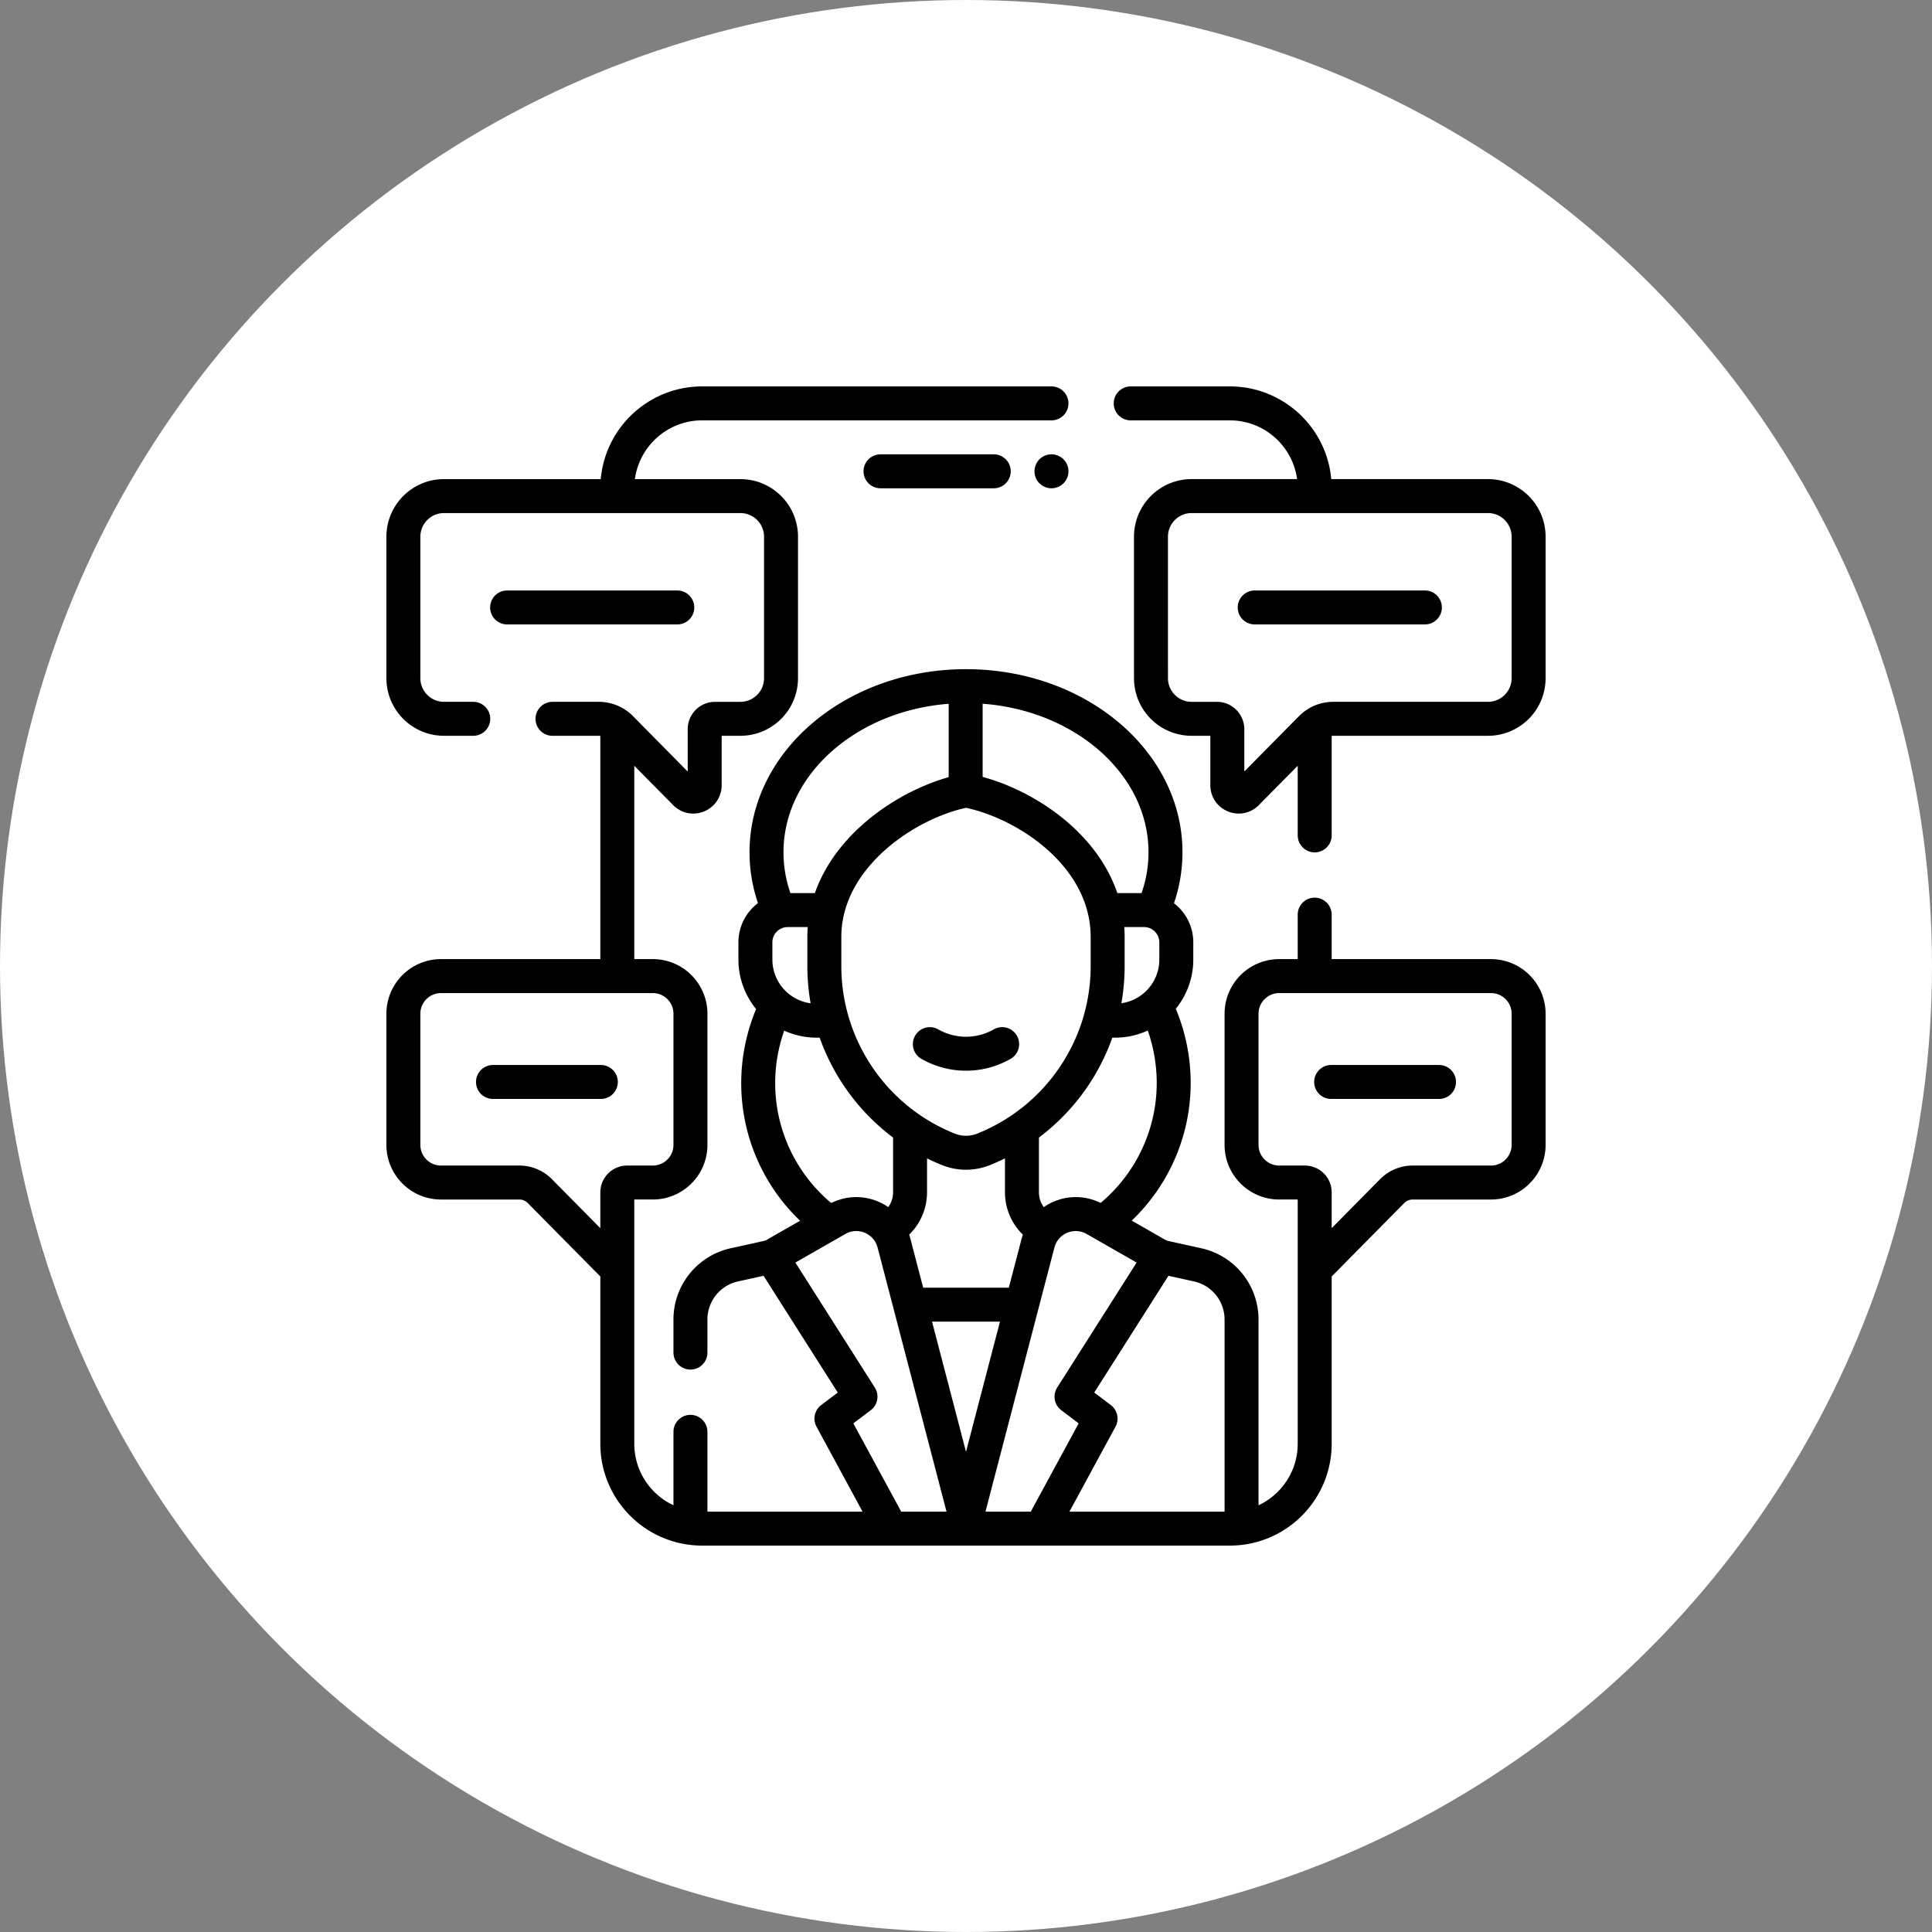
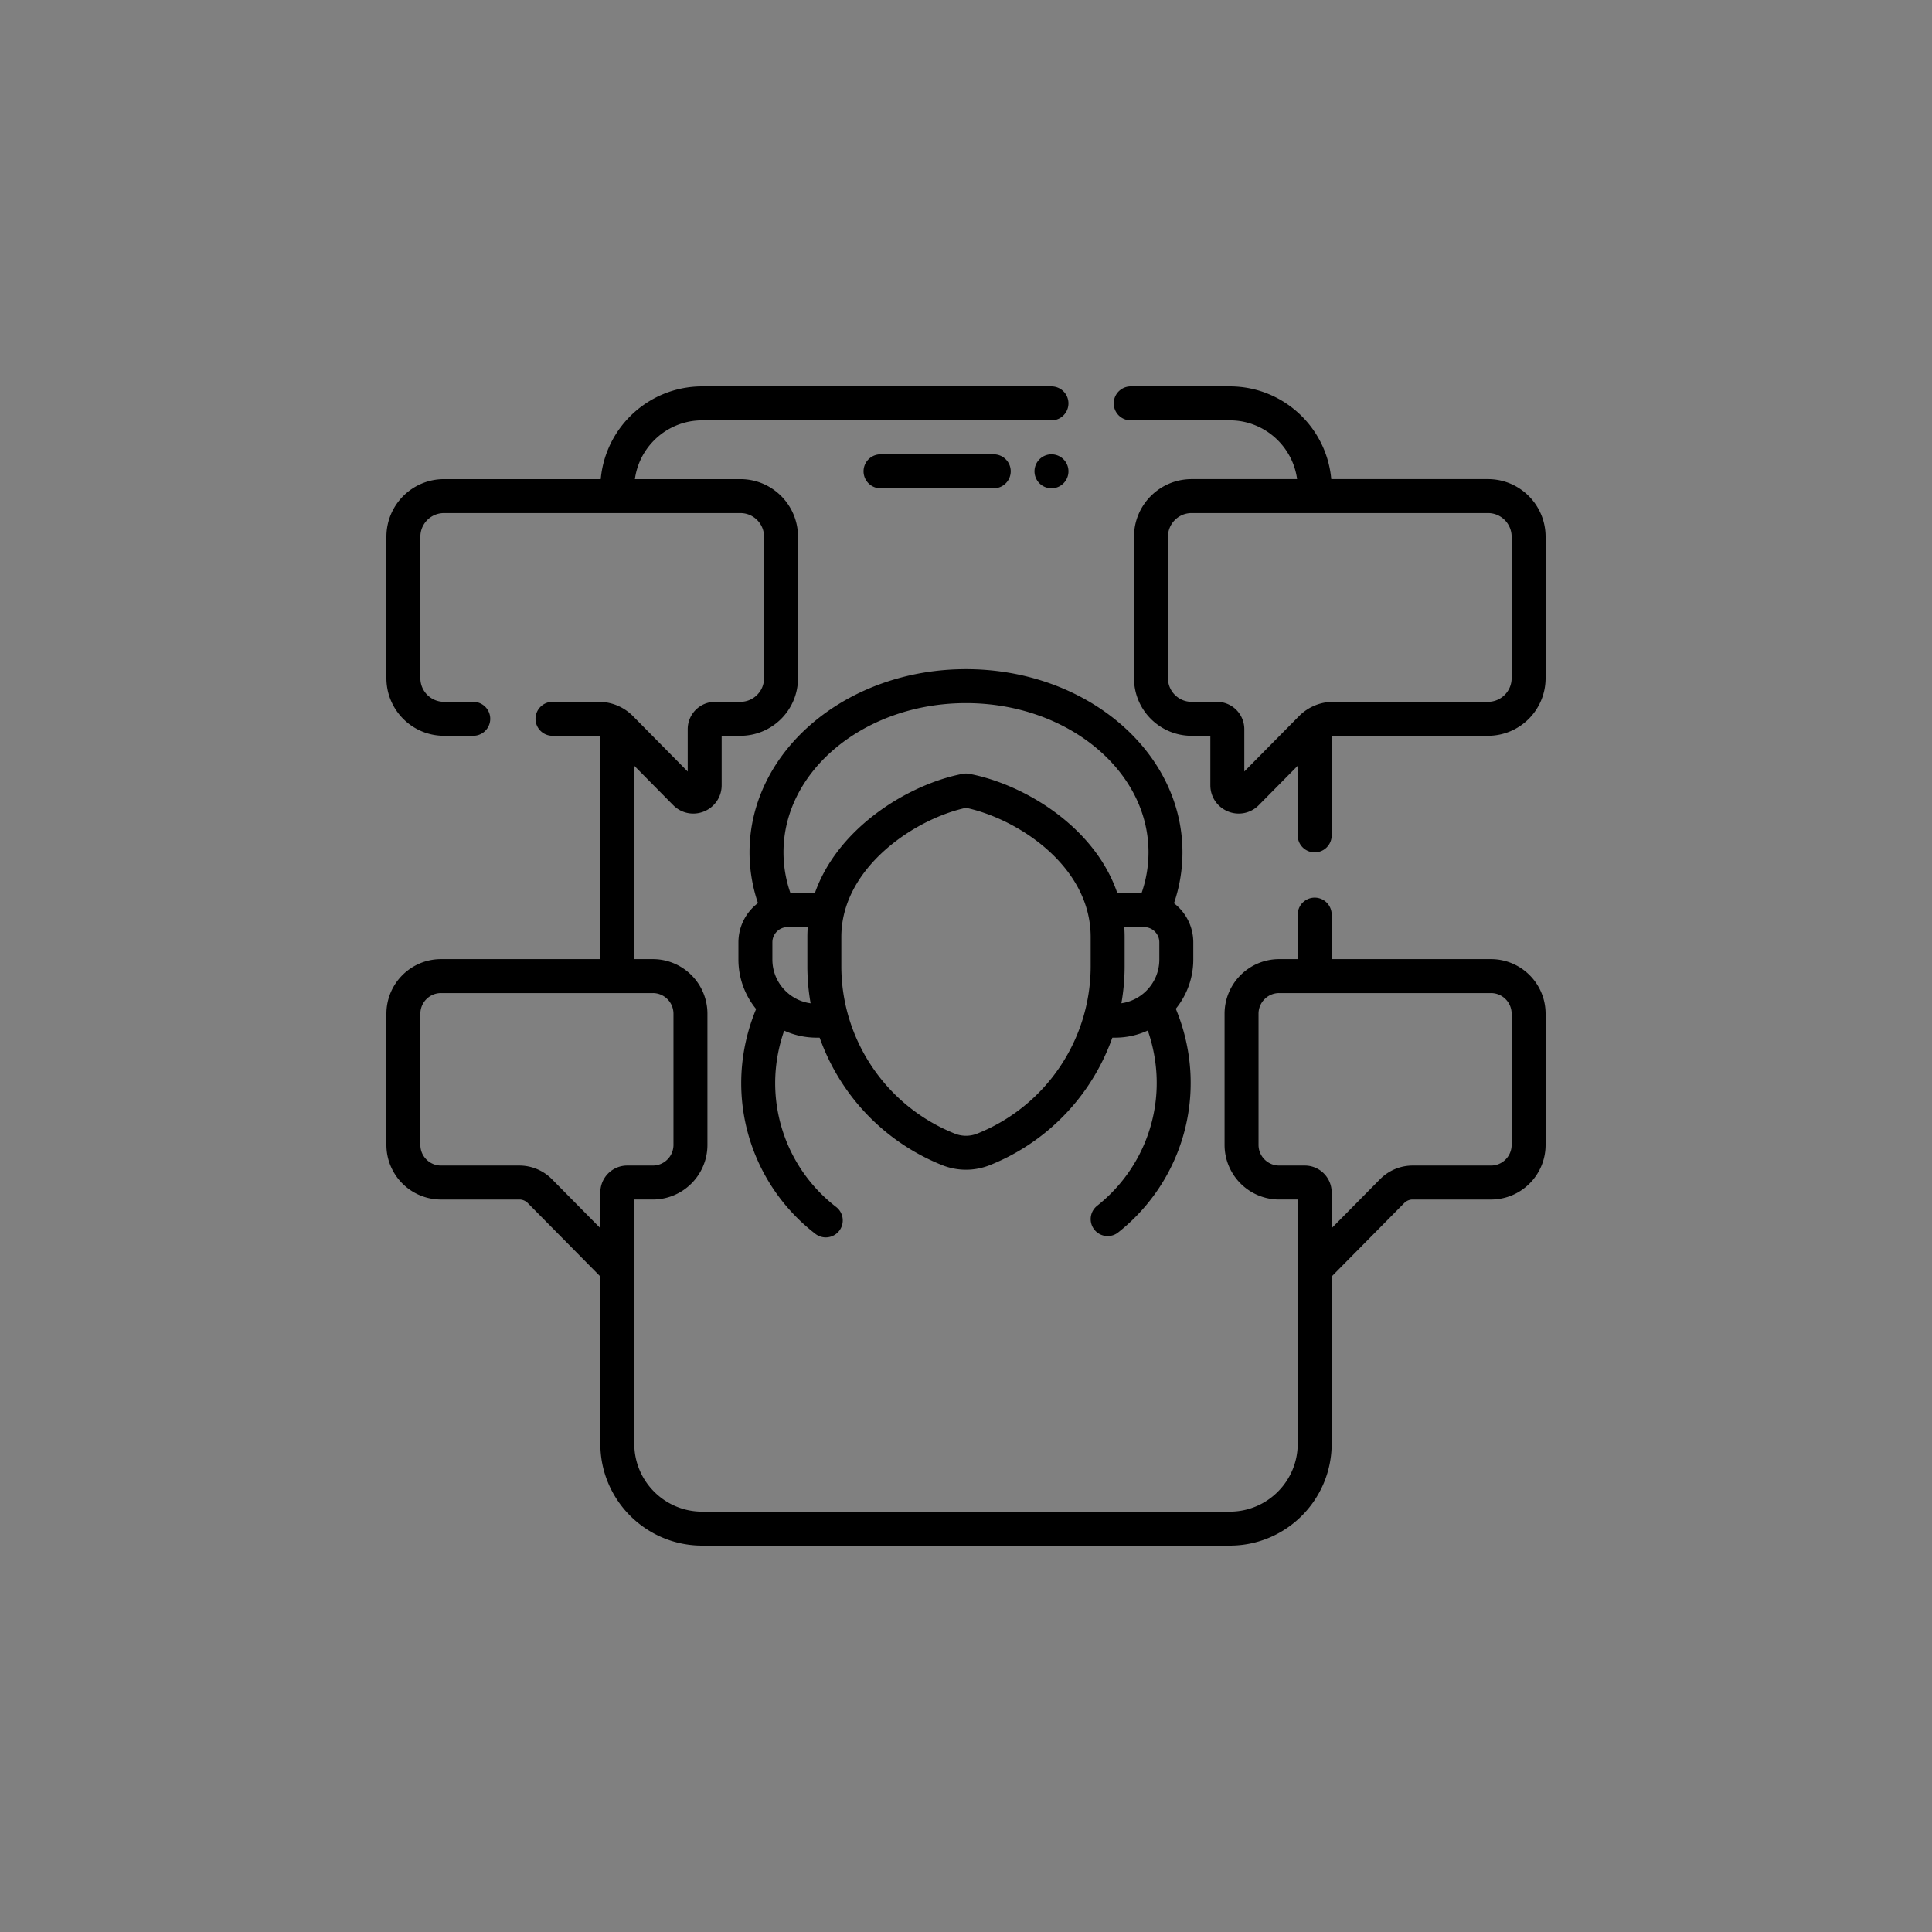
<svg xmlns="http://www.w3.org/2000/svg" version="1.1" width="512" height="512" x="0" y="0" viewBox="0 0 512 512" style="enable-background:new 0 0 512 512" xml:space="preserve" class="">
  <rect x="0" y="0" width="512" height="512" fill="#808080" stroke="none" />
-   <circle r="256" cx="256" cy="256" fill="#FFFFFF" shape="circle" transform="matrix(1,0,0,1,0,0)" />
  <g transform="matrix(0.6,0,0,0.6,102.4,102.4)">
    <path d="M410.012 390.056V467c0 20.711-16.791 37.5-37.503 37.5H139.491c-20.712 0-37.503-16.789-37.503-37.5v-76.944M410.01 258.48v-25.17M410.01 198.31v-46.03M328.75 7.5h43.76c20.71 0 37.5 16.79 37.5 37.5v1.08M101.99 46.08V45c0-20.71 16.79-37.5 37.5-37.5h154.26M101.988 258.484V152.283M218.247 37.5h50.004M293.753 37.5h0M73.36 146.82H93.8c3.67 0 7.2 1.47 9.78 4.09L132 179.68c3.15 3.18 8.58.95 8.58-3.52v-24.75c0-2.54 2.05-4.59 4.58-4.59h11.19c9.91 0 17.95-8.04 17.95-17.95V66.4c0-9.92-8.04-17.95-17.95-17.95H25.45c-9.91 0-17.95 8.03-17.95 17.95v62.47c0 9.91 8.04 17.95 17.95 17.95h12.91M355.652 48.447H486.55c9.914 0 17.95 8.037 17.95 17.95v62.473c0 9.914-8.037 17.95-17.95 17.95h-68.346a13.753 13.753 0 0 0-9.785 4.088l-28.423 28.767c-3.146 3.184-8.571.956-8.571-3.52v-24.749a4.585 4.585 0 0 0-4.585-4.585h-11.187c-9.914 0-17.95-8.037-17.95-17.95V66.398c-.001-9.914 8.036-17.951 17.949-17.951zM117.657 260.458H24.138c-9.189 0-16.638 7.449-16.638 16.638v57.906c0 9.189 7.449 16.638 16.638 16.638h34.567a12.75 12.75 0 0 1 9.07 3.789l34.213 34.627V355.99a4.364 4.364 0 0 1 4.351-4.351h11.318c9.189 0 16.638-7.449 16.638-16.638v-57.906c0-9.188-7.449-16.637-16.638-16.637zM394.343 260.458h93.519c9.189 0 16.638 7.449 16.638 16.638v57.906c0 9.189-7.449 16.638-16.638 16.638h-34.567a12.75 12.75 0 0 0-9.07 3.789l-34.213 34.627V355.99a4.364 4.364 0 0 0-4.351-4.351h-11.318c-9.189 0-16.638-7.449-16.638-16.638v-57.906c0-9.188 7.449-16.637 16.638-16.637zM170.784 276.57a78.344 78.344 0 0 0-5.64 19.308h0a76.52 76.52 0 0 0 16.908 60.959h0a76.476 76.476 0 0 0 12.011 11.533M318.568 367.787a76.488 76.488 0 0 0 11.303-10.998l.077-.092a76.519 76.519 0 0 0 16.859-60.966l-.009-.054a78.334 78.334 0 0 0-5.779-19.589M173.116 230.727c-3.382-7.79-5.226-16.193-5.226-24.954 0-40.526 39.448-73.378 88.11-73.378s88.11 32.852 88.11 73.378c0 8.665-1.803 16.979-5.115 24.696M319.936 231.308h14.698c7.874 0 14.257 6.383 14.257 14.257v7.563c0 14.923-12.098 27.021-27.021 27.021h-4.796M195.752 280.15h-5.748c-14.923 0-27.021-12.098-27.021-27.021v-7.563c0-7.874 6.383-14.257 14.257-14.257h15.32" style="stroke-linecap: round; stroke-linejoin: round; stroke-miterlimit: 10;" fill="none" stroke="#000000" stroke-width="15px" stroke-linecap="round" stroke-linejoin="round" stroke-miterlimit="10" data-original="#000000" opacity="1" />
-     <path d="M193.433 253.272v-10.023c0-35.695 37.011-59.936 62.567-64.766 25.982 4.877 62.567 28.516 62.567 64.766v12.772c0 35.661-21.711 67.729-54.821 80.973h0a20.854 20.854 0 0 1-15.491 0h0c-33.11-13.244-54.821-45.312-54.821-80.973v-2.749z" style="stroke-linecap: round; stroke-linejoin: round; stroke-miterlimit: 10;" fill="none" stroke="#000000" stroke-width="15px" stroke-linecap="round" stroke-linejoin="round" stroke-miterlimit="10" data-original="#000000" opacity="1" />
-     <path d="M240.025 290.51a32.239 32.239 0 0 0 31.949 0M134.29 500.26v-38.51M134.29 426.75v-14.62c0-11.59 8.06-21.63 19.39-24.13l16.41-3.62M231.288 328.343v27.627a18.535 18.535 0 0 1-8.347 15.485M341.906 384.375l16.418 3.627c11.321 2.501 19.381 12.536 19.381 24.13v88.126M280.712 328.343v27.627a18.533 18.533 0 0 0 7.471 14.872" style="stroke-linecap: round; stroke-linejoin: round; stroke-miterlimit: 10;" fill="none" stroke="#000000" stroke-width="15px" stroke-linecap="round" stroke-linejoin="round" stroke-miterlimit="10" data-original="#000000" opacity="1" />
-     <path d="m291.384 500.258 24.05-44.355-12.837-9.682 39.31-61.846-28.896-16.528c-9.846-5.632-22.354-.374-25.219 10.602L256 500.258M220.616 500.258l-24.05-44.355 12.837-9.682-39.31-61.846 28.896-16.528c9.846-5.632 22.354-.374 25.219 10.602L256 500.258M231.288 405.577h49.122M255.849 177.099v-41.182M53.312 97.634h75.174M383.514 97.634h75.174M417.278 307.22h47.649M47.073 307.22h47.649" style="stroke-linecap: round; stroke-linejoin: round; stroke-miterlimit: 10;" fill="none" stroke="#000000" stroke-width="15px" stroke-linecap="round" stroke-linejoin="round" stroke-miterlimit="10" data-original="#000000" opacity="1" />
+     <path d="M193.433 253.272v-10.023c0-35.695 37.011-59.936 62.567-64.766 25.982 4.877 62.567 28.516 62.567 64.766v12.772c0 35.661-21.711 67.729-54.821 80.973h0a20.854 20.854 0 0 1-15.491 0h0c-33.11-13.244-54.821-45.312-54.821-80.973v-2.749" style="stroke-linecap: round; stroke-linejoin: round; stroke-miterlimit: 10;" fill="none" stroke="#000000" stroke-width="15px" stroke-linecap="round" stroke-linejoin="round" stroke-miterlimit="10" data-original="#000000" opacity="1" />
  </g>
</svg>